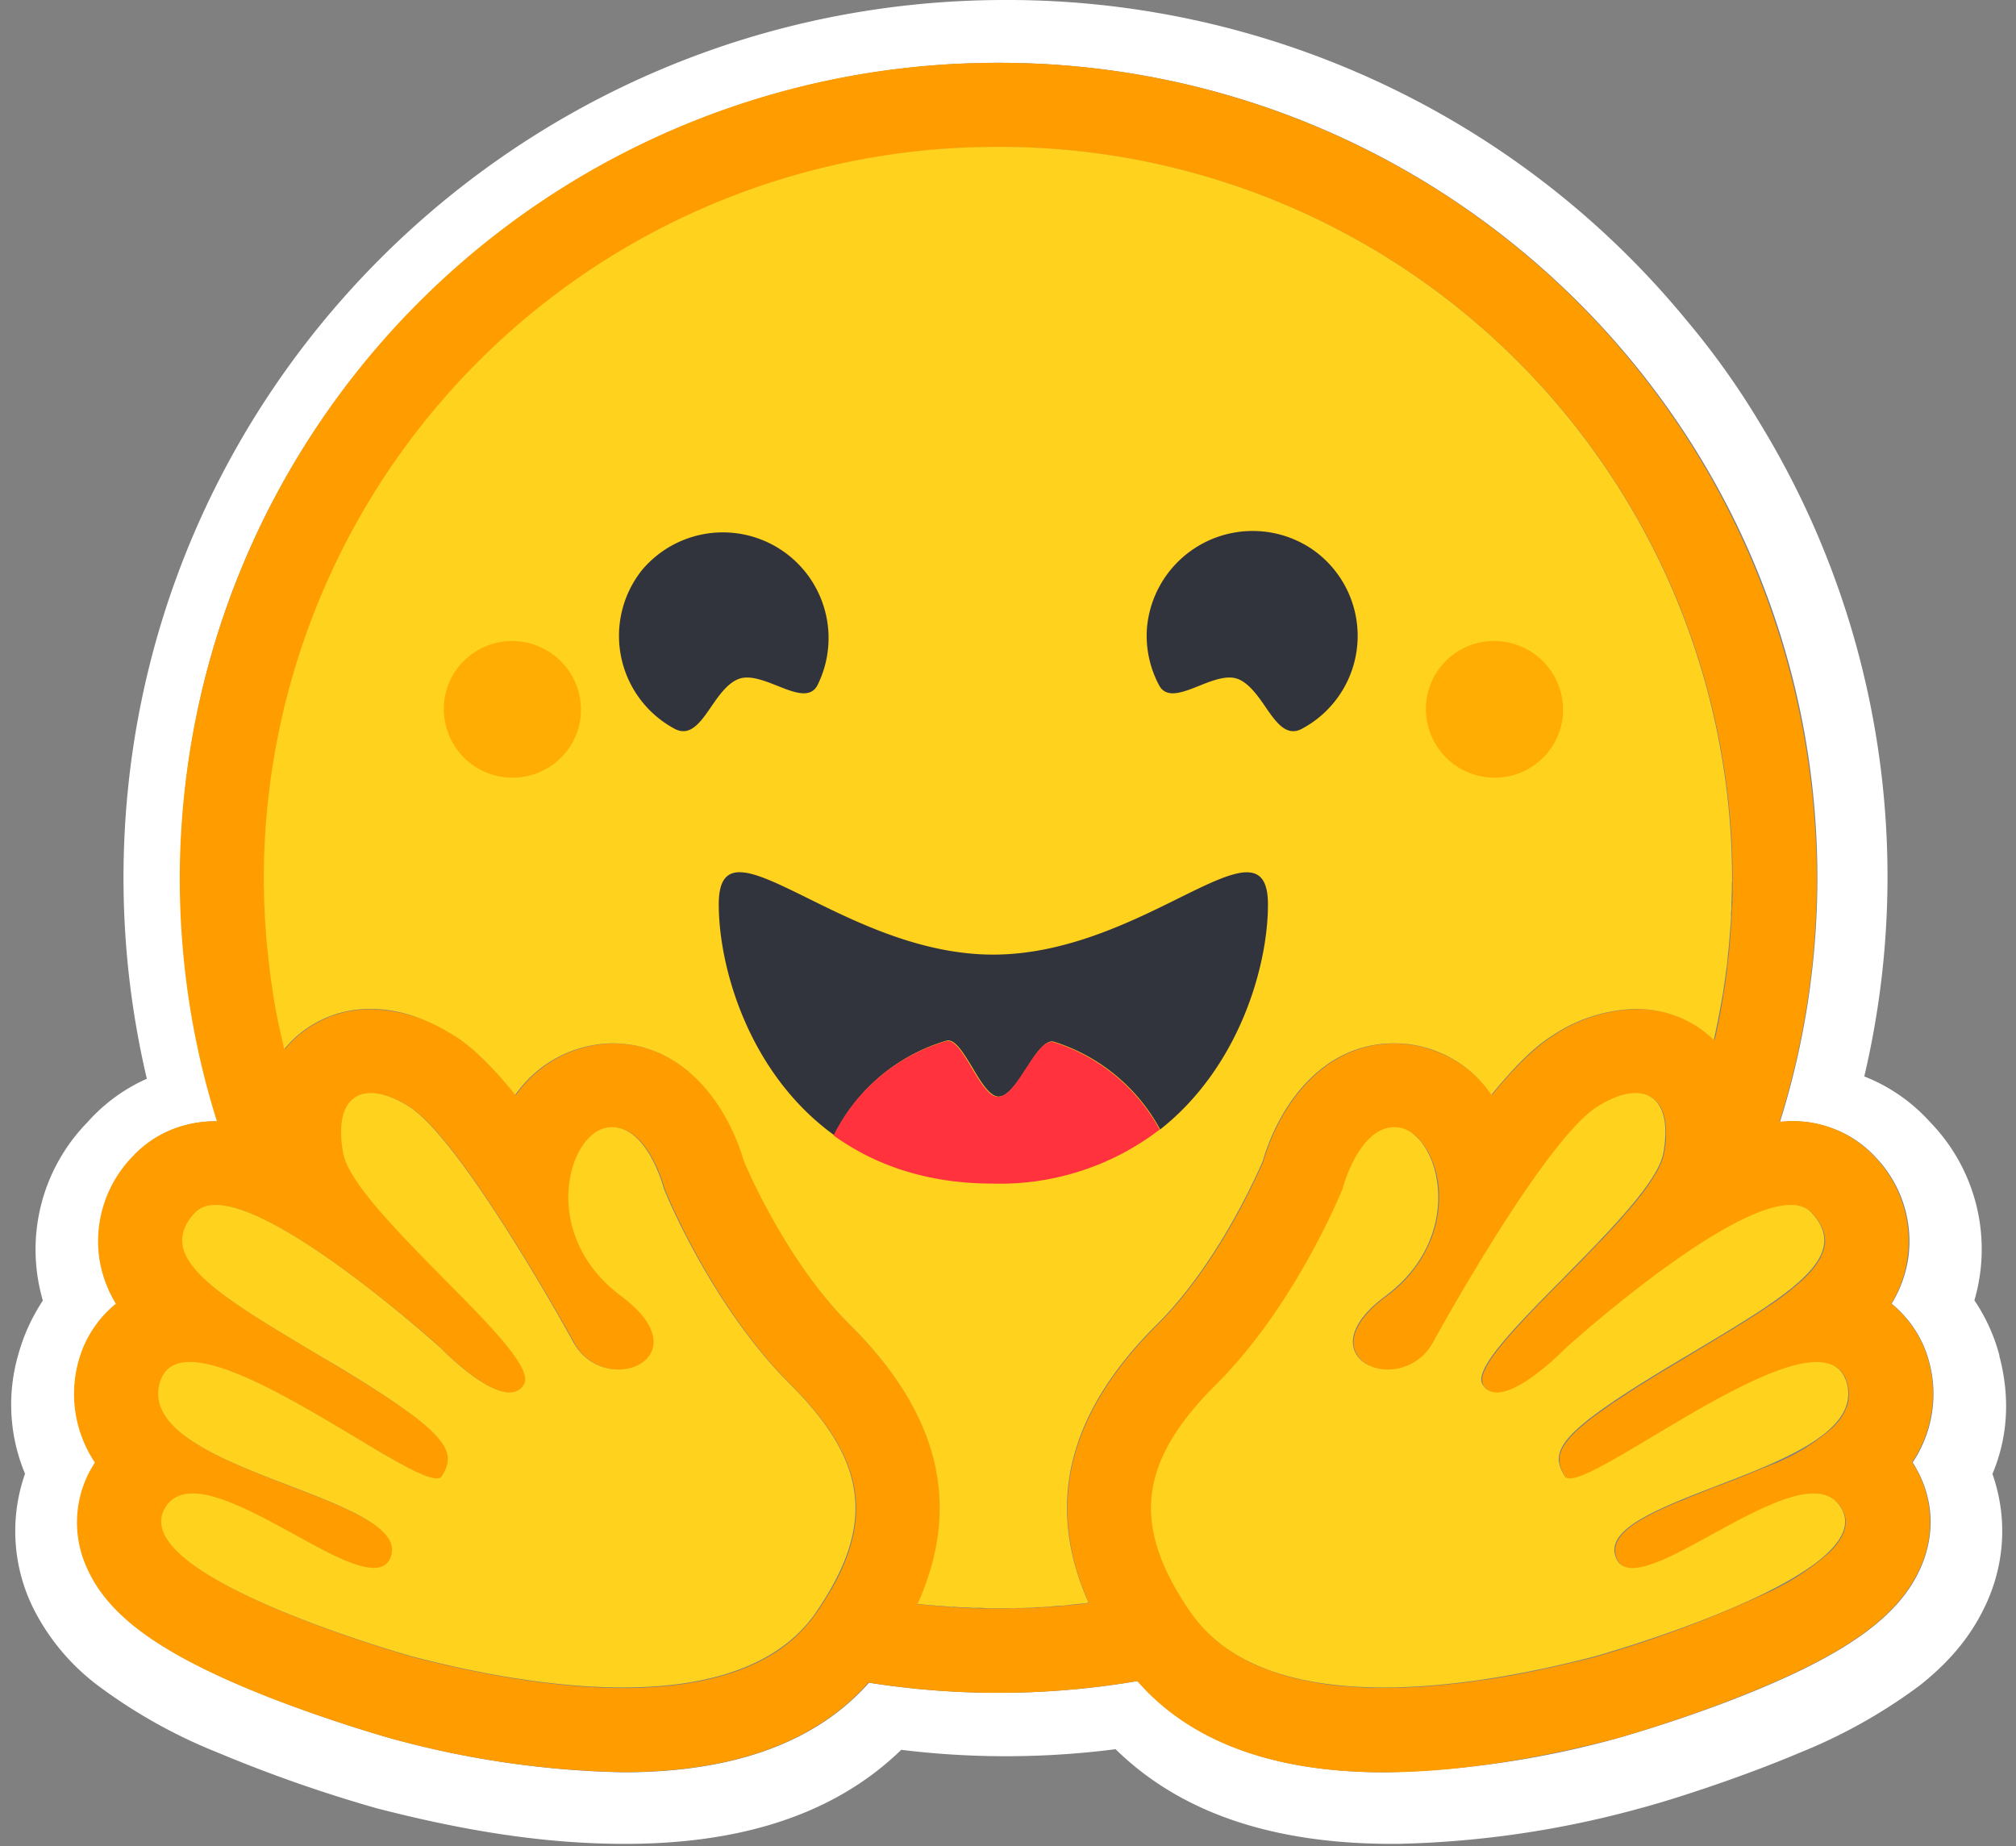
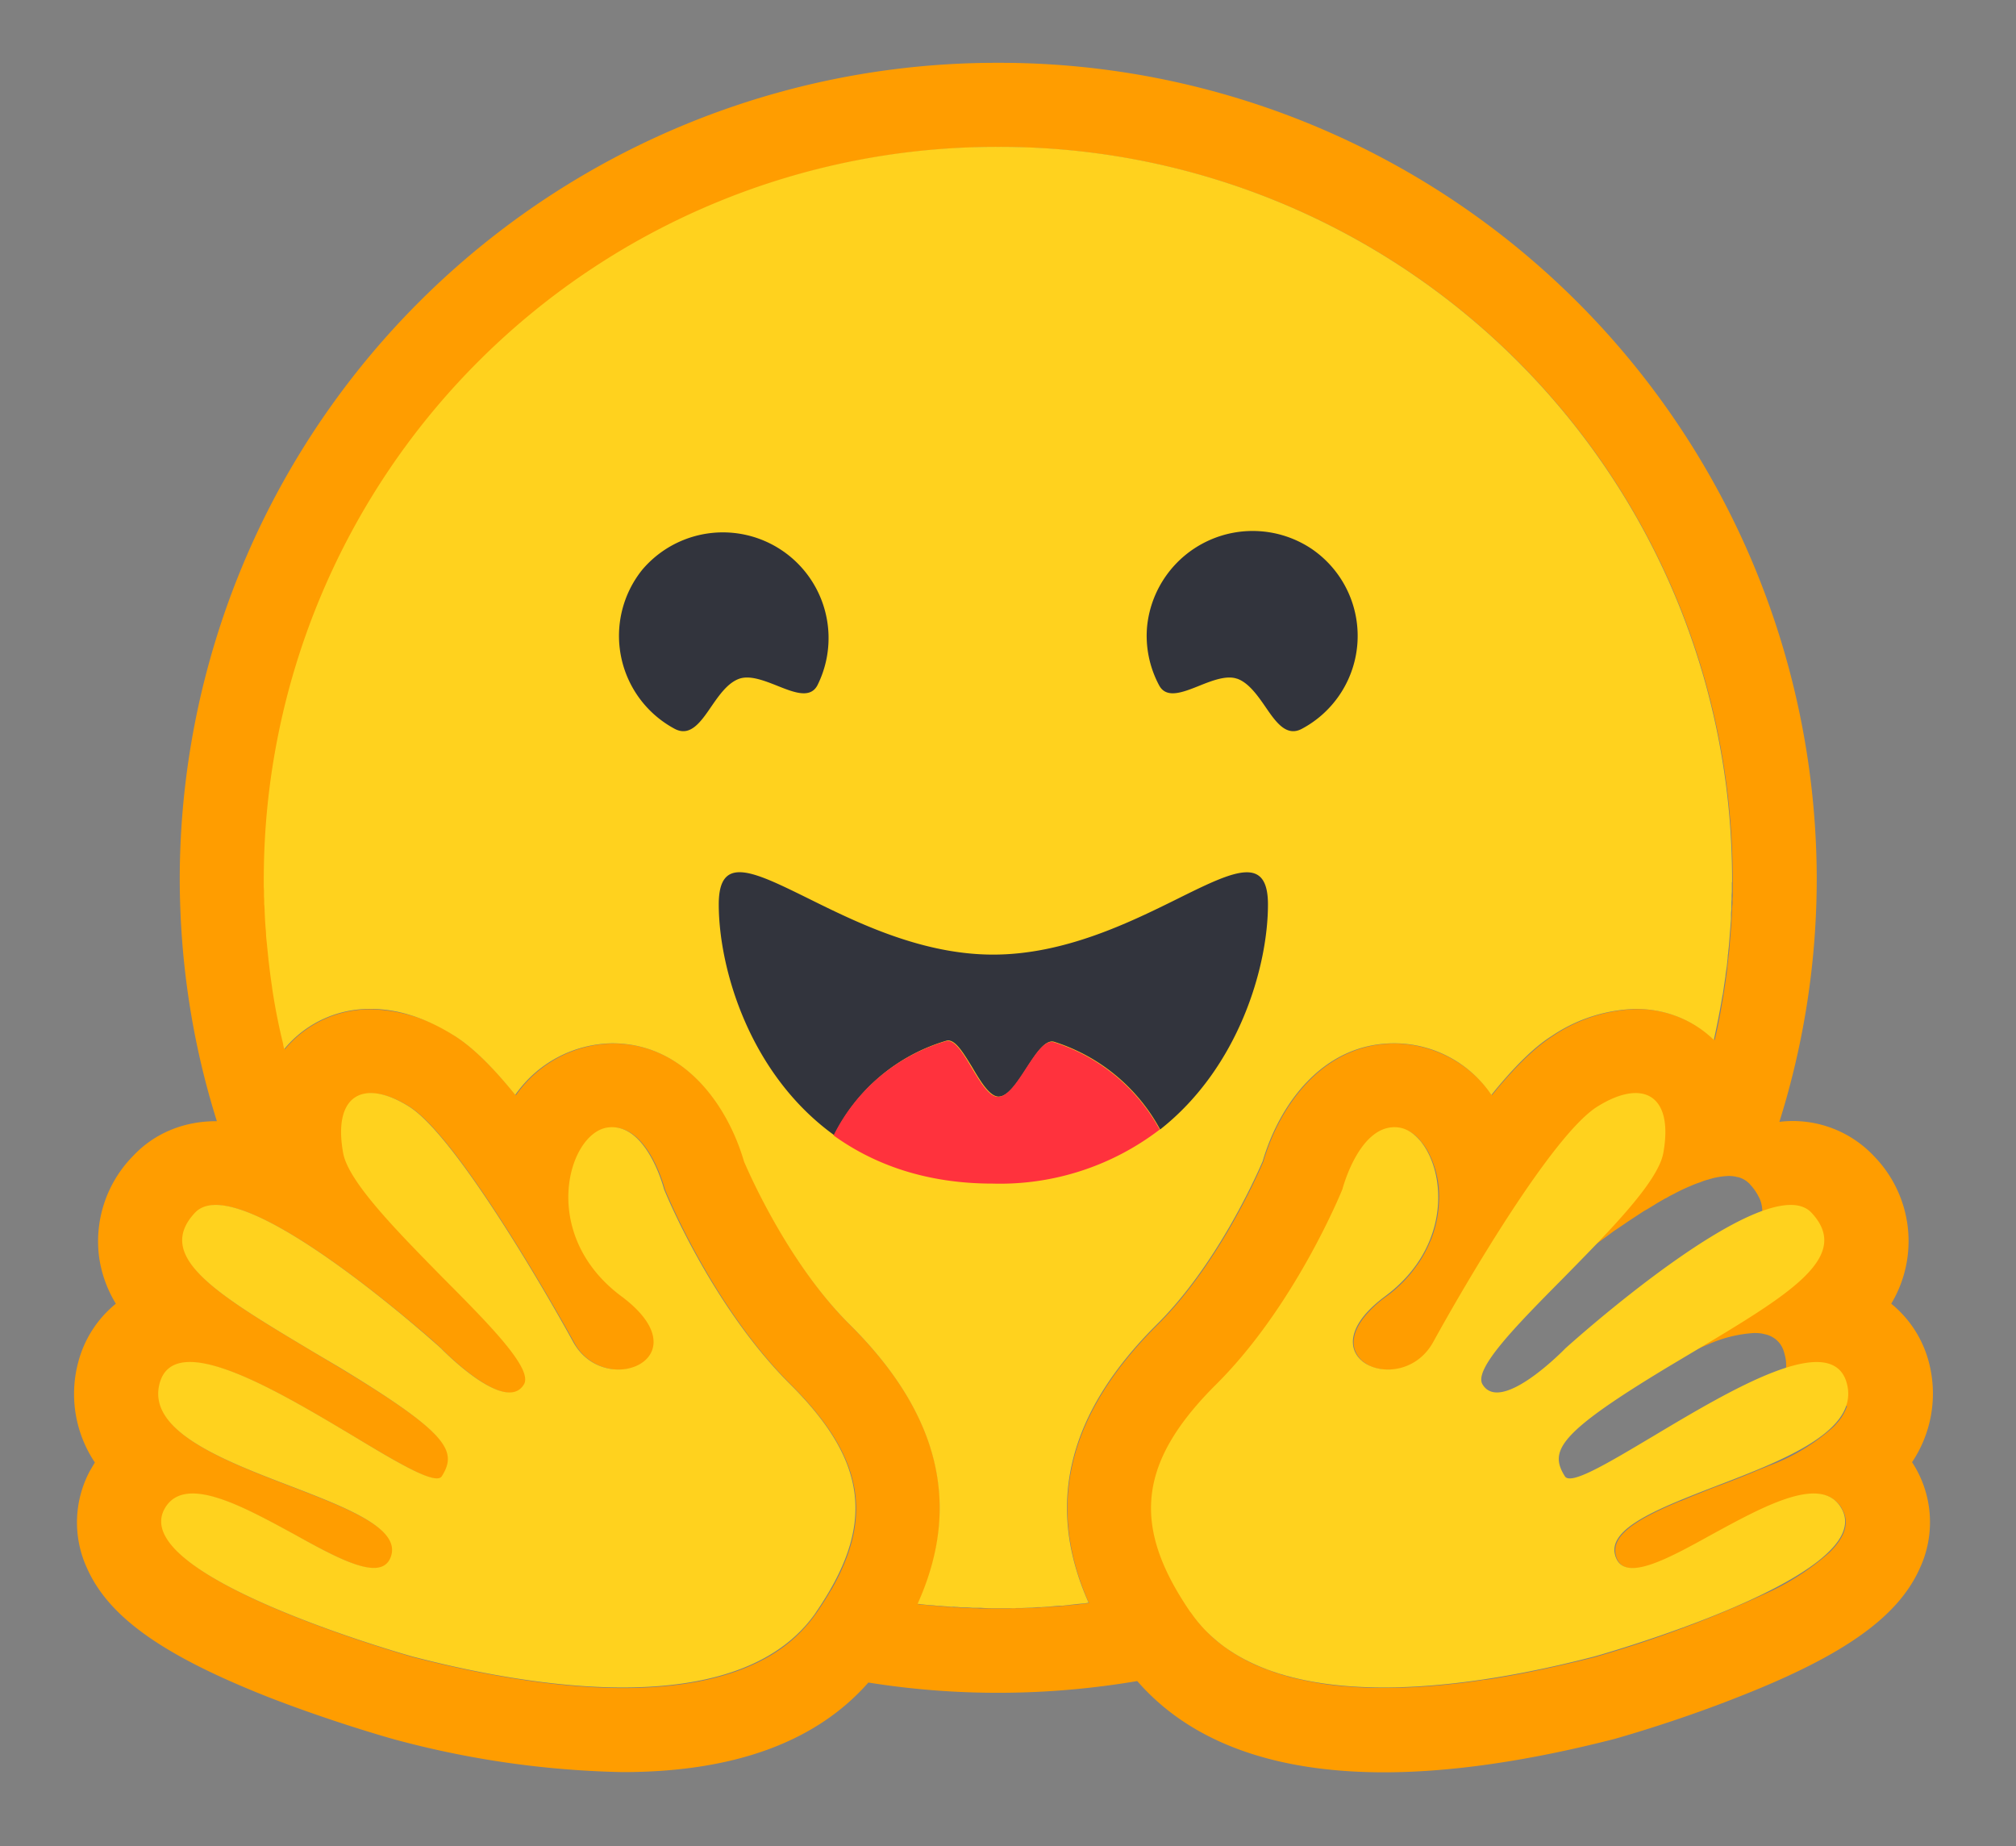
<svg xmlns="http://www.w3.org/2000/svg" fill="none" viewBox="0 0 95 87">
  <rect x="0" y="0" width="95" height="87" fill="#808080" stroke="none" />
  <g clip-path="url(#a)">
-     <path fill="#fff" d="M94.22 63.87a8.59 8.59 0 0 0-1.18-2.6 8.59 8.59 0 0 0-2.09-8.4 8.21 8.21 0 0 0-3.1-2.15 40.98 40.98 0 0 0-4.93-30.8 37.12 37.12 0 0 0-3.48-4.87 41.14 41.14 0 0 0-10.5-9.07A41.51 41.51 0 0 0 47.37 0C24.42 0 5.82 18.52 5.82 41.37c0 3.19.37 6.36 1.1 9.46a8.18 8.18 0 0 0-2.8 2.05 8.57 8.57 0 0 0-2.1 8.4 8.92 8.92 0 0 0-1.17 2.59 8.44 8.44 0 0 0 .33 5.57 8.18 8.18 0 0 0 .42 6.4 10.4 10.4 0 0 0 3 3.57 24.7 24.7 0 0 0 5.66 3.17 66.29 66.29 0 0 0 7.51 2.63c3.89 1 7.6 1.64 11.38 1.67 5.38.05 10-1.21 13.32-4.43a40.44 40.44 0 0 0 10.1-.03c3.3 3.24 7.94 4.51 13.34 4.46a46.6 46.6 0 0 0 11.36-1.67c1.52-.4 4.82-1.47 7.53-2.62a25.16 25.16 0 0 0 5.66-3.17c1.26-1 2.28-2.12 3-3.57 1-1.98 1.18-4.26.43-6.4.69-1.64.87-3.51.32-5.58Zm-3.86 5.43c.77 1.44.82 3.07.14 4.59-1.02 2.3-3.55 4.1-8.48 6.05-3.06 1.21-5.86 1.98-5.89 1.99a44.32 44.32 0 0 1-10.88 1.58c-5.25 0-9.15-1.45-11.63-4.3a39.2 39.2 0 0 1-12.67.08c-2.48 2.8-6.36 4.22-11.57 4.22a44.1 44.1 0 0 1-10.88-1.58c-.02 0-2.83-.78-5.89-1.99C7.7 78 5.15 76.2 4.13 73.9a5.15 5.15 0 0 1 .37-4.98 5.8 5.8 0 0 1-.8-4.7c.31-1.14.94-2.1 1.79-2.78a5.78 5.78 0 0 1-.8-2.2 5.74 5.74 0 0 1 1.6-4.74 5.25 5.25 0 0 1 3.91-1.66h.05A38.23 38.23 0 0 1 8.5 41.36c0-21.2 17.27-38.4 38.57-38.4s38.57 17.2 38.57 38.4c0 3.9-.59 7.78-1.76 11.5l.55-.03c1.54 0 2.93.6 3.92 1.66a5.73 5.73 0 0 1 1.58 4.75 5.78 5.78 0 0 1-.79 2.19 5.26 5.26 0 0 1 1.78 2.78 5.8 5.8 0 0 1-.79 4.7c.09.13.16.26.23.4Z" />
-     <path fill="#FF9D00" d="M90.1 68.9a5.81 5.81 0 0 0 .8-4.69 5.26 5.26 0 0 0-1.78-2.78 5.73 5.73 0 0 0-.8-6.94 5.25 5.25 0 0 0-4.47-1.63 38.24 38.24 0 0 0 1.76-11.5 38.5 38.5 0 0 0-38.57-38.4 38.49 38.49 0 0 0-38.57 38.4c0 3.89.58 7.76 1.75 11.47h-.05c-1.54 0-2.93.59-3.92 1.66a5.73 5.73 0 0 0-1.58 4.74c.11.78.38 1.53.79 2.2a5.26 5.26 0 0 0-1.78 2.78 5.8 5.8 0 0 0 .79 4.7l-.23.39a5.15 5.15 0 0 0-.14 4.59c1.02 2.3 3.56 4.1 8.48 6.05 3.07 1.2 5.87 1.98 5.9 1.99a44.32 44.32 0 0 0 10.87 1.57c5.21 0 9.1-1.41 11.57-4.22 4.2.67 8.48.64 12.67-.07 2.48 2.85 6.39 4.3 11.63 4.3 3.17 0 6.84-.54 10.89-1.58.02-.01 2.82-.78 5.88-2 4.93-1.94 7.46-3.75 8.48-6.04a5.15 5.15 0 0 0-.36-4.98Zm-50.93 6c-.21.37-.44.73-.69 1.09a6.96 6.96 0 0 1-2.46 2.18c-1.87 1.01-4.24 1.37-6.64 1.37-3.8 0-7.7-.89-9.89-1.45-.1-.03-13.38-3.77-11.7-6.95.28-.53.75-.74 1.33-.74 2.37 0 6.68 3.5 8.53 3.5.42 0 .7-.17.83-.6.79-2.82-12-4-10.93-8.09.2-.72.71-1.01 1.44-1.01 3.13 0 10.15 5.48 11.62 5.48.11 0 .2-.03.24-.1l.02-.04c.69-1.13.3-1.95-4.43-4.83l-.46-.28c-5.2-3.13-8.85-5.02-6.77-7.26.24-.26.58-.38.99-.38.49 0 1.08.16 1.73.44 2.74 1.15 6.55 4.3 8.14 5.66.47.4.74.66.74.66s2.02 2.08 3.23 2.08c.28 0 .52-.11.68-.38.87-1.45-8.01-8.15-8.52-10.91-.33-1.88.24-2.82 1.31-2.82.5 0 1.13.21 1.81.64 2.13 1.35 6.22 8.36 7.73 11.08a2.4 2.4 0 0 0 2.13 1.3c1.54 0 2.74-1.52.14-3.45-3.9-2.9-2.53-7.65-.67-7.94l.24-.02c1.7 0 2.44 2.9 2.44 2.9s2.19 5.48 5.95 9.22c3.4 3.39 3.88 6.17 1.9 9.65h-.01Zm12.15.64-.19.02-.33.04-.53.05-.17.02-.16.01-.22.02-.24.01-.25.02h-.05l-.2.02h-.08l-.22.01-.27.01-.24.01h-.47l-.15.01H46.2l-.16-.01h-.19l-.24-.02h-.27l-.2-.02h-.17l-.13-.02c-.17 0-.33-.02-.5-.03l-.17-.02-.22-.01-.26-.03-.43-.04c2.08-4.64 1.03-8.96-3.19-13.15-2.76-2.75-4.6-6.8-4.98-7.7-.77-2.64-2.82-5.57-6.21-5.57a5.67 5.67 0 0 0-4.57 2.44c-1-1.24-1.98-2.23-2.86-2.79a7.4 7.4 0 0 0-3.95-1.26 5.2 5.2 0 0 0-4.05 1.85l-.03.03-.05-.23v-.01c-.2-.82-.36-1.64-.49-2.46v-.02l-.03-.19a39.5 39.5 0 0 1-.08-.55c0-.09-.02-.17-.03-.25a25.94 25.94 0 0 1-.06-.5v-.02c-.04-.37-.08-.73-.1-1.1l-.02-.22-.02-.18v-.04l-.01-.23-.02-.26-.01-.26-.01-.22v-.07l-.01-.21v-.18l-.01-.2v-.68A34.51 34.51 0 0 1 47.06 6.93a34.52 34.52 0 0 1 34.59 34.43v.86l-.01.16v.21c-.02.15-.02.3-.03.46v.05l-.01.22-.01.18-.1 1.27-.03.24-.06.55-.02.19-.03.22-.03.23-.04.27-.03.2-.04.24a8.4 8.4 0 0 1-.04.24l-.04.23a22.75 22.75 0 0 1-.33 1.63 5.22 5.22 0 0 0-3.69-1.46 7.4 7.4 0 0 0-3.94 1.27c-.88.56-1.86 1.54-2.86 2.78a5.68 5.68 0 0 0-4.57-2.43c-3.4 0-5.44 2.93-6.21 5.57-.38.89-2.22 4.95-5 7.7-4.2 4.18-5.27 8.49-3.21 13.1Zm35.72-9.28-.02.04a2.24 2.24 0 0 1-.48.78l-.06.07-.1.1a9.4 9.4 0 0 1-2.98 1.8l-.12.05-.25.1-.25.1-.26.11c-.6.25-1.2.48-1.8.7l-.25.1-.25.1-.5.2-.24.1-.24.1-.12.04-.23.1c-1.75.75-3 1.5-2.74 2.45l.02.08a.88.88 0 0 0 .18.3c.31.32.88.27 1.6.02l.17-.07.12-.05.06-.02.52-.23.13-.07c.87-.42 1.86-1 2.84-1.52a24.84 24.84 0 0 1 1.2-.6c.93-.43 1.8-.74 2.5-.74.34 0 .63.06.87.22l.04.03c.12.08.23.19.32.31l.06.09.05.1c.35.65.06 1.33-.62 2a11.7 11.7 0 0 1-3.08 1.97 55.6 55.6 0 0 1-8 2.97c-1.2.3-2.92.71-4.85 1.02l-.29.04h-.05c-.43.07-.87.13-1.31.18h-.04c-.8.1-1.63.16-2.45.19h-.01l-.89.01h-.34c-.45 0-.9-.02-1.35-.06h-.03a14.15 14.15 0 0 1-1.31-.15l-.33-.06-.15-.03h-.01l-.48-.1-.27-.06-.05-.02c-.05 0-.09-.02-.13-.03h-.03l-.14-.05-.15-.04h-.02l-.13-.05-.15-.05c-.04 0-.08-.02-.13-.04l-.08-.03a8.76 8.76 0 0 1-.26-.1l-.08-.02-.07-.03-.39-.16-.08-.04-.02-.01-.09-.04a8.15 8.15 0 0 1-.17-.09h-.02l-.08-.05a6.8 6.8 0 0 1-.44-.25l-.08-.05-.12-.07-.1-.07a3.75 3.75 0 0 1-.1-.07l-.07-.05-.2-.15-.11-.08a4.84 4.84 0 0 1-.56-.5l-.1-.11a4.95 4.95 0 0 1-.2-.22l-.02-.01a6.84 6.84 0 0 1-.46-.6l-.06-.08-.1-.17-.12-.16a9.16 9.16 0 0 1-.26-.42l-.09-.15-.04-.08-.05-.09-.03-.04-.01-.03-.1-.17-.03-.07-.04-.08-.05-.08-.07-.15-.04-.08-.08-.17-.03-.06a5.23 5.23 0 0 1-.1-.23l-.06-.16-.17-.45-.04-.14a5.21 5.21 0 0 1-.25-1.12 5.8 5.8 0 0 1-.04-.43v-.22c-.03-1.94.96-3.81 3.07-5.9 3.76-3.75 5.95-9.22 5.95-9.22s.06-.23.18-.56a9.18 9.18 0 0 1 .3-.69l.01-.03.25-.44.06-.1a4.4 4.4 0 0 1 .4-.5c.22-.22.47-.4.75-.5h.03a1.84 1.84 0 0 1 .16-.05h.01l.18-.03h.1a1.58 1.58 0 0 1 1.18.58l.04.05a2.68 2.68 0 0 1 .4.6l.06.13.03.06.05.12a4.54 4.54 0 0 1 .32 1.97l-.01.15a5.41 5.41 0 0 1-.35 1.57l-.07.16a5.6 5.6 0 0 1-.57 1.04l-.06.08a6.15 6.15 0 0 1-1.44 1.45c-.28.2-.54.43-.77.67-.69.72-.85 1.35-.7 1.83l.07.16c.06.11.13.21.22.3l.02.03.08.06.03.03.2.13.07.04c.1.05.21.09.32.12h.03l.04.02h.03l.04.01.04.01h.04l.08.02h.07l.03.01h.45l.06-.01h.04a2.32 2.32 0 0 0 1.25-.6l.06-.06.03-.03a2.29 2.29 0 0 0 .44-.6c.9-1.6 1.83-3.2 2.8-4.77l.14-.21.14-.22.2-.32.07-.1.14-.22.55-.84.14-.2c.28-.42.56-.82.84-1.2l.14-.19c.3-.41.6-.81.93-1.2l.13-.16.07-.08.12-.14.06-.07.13-.14.06-.07.18-.19.12-.12c.23-.23.48-.44.76-.63l.06-.04.07-.04.12-.07c1.08-.61 1.98-.66 2.49-.14.31.3.48.82.47 1.53v.24l-.01.12-.01.1v.03l-.02.1v.03a1.76 1.76 0 0 1-.04.25l-.01.07-.05.19a2.76 2.76 0 0 1-.2.49c-.04.1-.1.2-.16.3l-.1.16-.05.08a10.23 10.23 0 0 1-.61.85l-.07.09c-.2.25-.41.5-.62.73l-.17.2-.08.09-.35.38-.1.1-.18.2-.18.2-.2.19-.18.2-.2.2-.38.4c-1.85 1.88-3.8 3.77-4.46 4.94l-.12.24c-.1.21-.13.4-.1.54 0 .05.02.1.04.14a.89.89 0 0 0 .22.24c.13.1.3.15.46.14h.16l.05-.01h.01l.04-.02h.06l.06-.02.06-.02a2.07 2.07 0 0 0 .36-.14l.06-.03.06-.03a4.07 4.07 0 0 0 .42-.24l.07-.04a.98.98 0 0 0 .06-.05l.06-.04.03-.02.09-.06.23-.17.13-.1c.17-.13.33-.27.47-.4l.1-.07v-.01l.06-.05.3-.28.04-.04.09-.08.05-.05.02-.02.09-.09.02-.02.02-.01v-.01l.02-.02.1-.08.05-.04.08-.08.06-.05.04-.03.06-.06.1-.08.05-.05c.2-.17.44-.38.72-.6l.1-.1.2-.16.19-.16.8-.66.2-.15a123.57 123.57 0 0 1 1.2-.93l1.2-.88.18-.12.37-.25.1-.07.67-.44.11-.07.11-.06.33-.2.11-.07.22-.13.21-.12.05-.02.17-.1.2-.1.11-.06.1-.05c.24-.12.47-.22.71-.32l.1-.04.2-.07.18-.07.16-.05h.02l.09-.03.18-.05a3.72 3.72 0 0 1 .72-.1h.04l.15.01.07.01.07.01.06.02h.01l.06.01c.18.05.34.14.47.26l.01.01.03.02.02.03c.18.19.33.4.45.65l.02.04a1.49 1.49 0 0 1 .04 1.09l-.14.33-.04.06c-.14.24-.3.46-.5.66l-.04.05a5.73 5.73 0 0 1-.38.36l-.04.04-.31.26-.06.05a11.1 11.1 0 0 1-1.04.76 33.25 33.25 0 0 1-1.49.96l-.29.18-2.95 1.78-.28.16-.85.53-.13.08-.26.16a28.16 28.16 0 0 0-.5.33l-.14.09-.2.13-.06.04-.2.13-.1.07-.13.09-.1.07-.54.39-.06.04-.2.16-.08.06-.39.33-.06.05-.1.09-.05.06-.03.03a5 5 0 0 0-.2.2l-.02.03-.18.23-.02.03c-.06.09-.12.18-.16.27l-.02.04v.02l-.01.02-.01.03-.02.04a1 1 0 0 0-.04.16v.33l.01.05.01.05.01.05.06.15v.01l.02.04.07.15.03.05.03.05.03.05.02.03h.01l.01.02h.01l.03.02.03.02h.03c.27.06.8-.15 1.53-.53l.13-.07.21-.12.11-.06.23-.13.15-.08c.95-.54 2.09-1.24 3.26-1.93l.33-.19.22-.14a30.08 30.08 0 0 1 1.77-.96l.21-.1a38.94 38.94 0 0 1 1.26-.58l.15-.06.02-.01a6.2 6.2 0 0 1 2.14-.52c.13 0 .26.01.38.03l.12.03h.01a1.16 1.16 0 0 1 .28.1 1.14 1.14 0 0 1 .56.6 1.53 1.53 0 0 1 .08.26c.1.34.09.7-.02 1.05Z" />
+     <path fill="#FF9D00" d="M90.1 68.9a5.81 5.81 0 0 0 .8-4.69 5.26 5.26 0 0 0-1.78-2.78 5.73 5.73 0 0 0-.8-6.94 5.25 5.25 0 0 0-4.47-1.63 38.24 38.24 0 0 0 1.76-11.5 38.5 38.5 0 0 0-38.57-38.4 38.49 38.49 0 0 0-38.57 38.4c0 3.89.58 7.76 1.75 11.47h-.05c-1.54 0-2.93.59-3.92 1.66a5.73 5.73 0 0 0-1.58 4.74c.11.78.38 1.53.79 2.2a5.26 5.26 0 0 0-1.78 2.78 5.8 5.8 0 0 0 .79 4.7l-.23.39a5.15 5.15 0 0 0-.14 4.59c1.02 2.3 3.56 4.1 8.48 6.05 3.07 1.2 5.87 1.98 5.9 1.99a44.32 44.32 0 0 0 10.87 1.57c5.21 0 9.1-1.41 11.57-4.22 4.2.67 8.48.64 12.67-.07 2.48 2.85 6.39 4.3 11.63 4.3 3.17 0 6.84-.54 10.89-1.58.02-.01 2.82-.78 5.88-2 4.93-1.94 7.46-3.75 8.48-6.04a5.15 5.15 0 0 0-.36-4.98Zm-50.93 6c-.21.37-.44.73-.69 1.09a6.96 6.96 0 0 1-2.46 2.18c-1.87 1.01-4.24 1.37-6.64 1.37-3.8 0-7.7-.89-9.89-1.45-.1-.03-13.38-3.77-11.7-6.95.28-.53.75-.74 1.33-.74 2.37 0 6.68 3.5 8.53 3.5.42 0 .7-.17.83-.6.79-2.82-12-4-10.93-8.09.2-.72.71-1.01 1.44-1.01 3.13 0 10.15 5.48 11.62 5.48.11 0 .2-.03.24-.1l.02-.04c.69-1.13.3-1.95-4.43-4.83l-.46-.28c-5.2-3.13-8.85-5.02-6.77-7.26.24-.26.58-.38.99-.38.49 0 1.08.16 1.73.44 2.74 1.15 6.55 4.3 8.14 5.66.47.4.74.66.74.66s2.02 2.08 3.23 2.08c.28 0 .52-.11.68-.38.87-1.45-8.01-8.15-8.52-10.91-.33-1.88.24-2.82 1.31-2.82.5 0 1.13.21 1.81.64 2.13 1.35 6.22 8.36 7.73 11.08a2.4 2.4 0 0 0 2.13 1.3c1.54 0 2.74-1.52.14-3.45-3.9-2.9-2.53-7.65-.67-7.94l.24-.02c1.7 0 2.44 2.9 2.44 2.9s2.19 5.48 5.95 9.22c3.4 3.39 3.88 6.17 1.9 9.65h-.01Zm12.15.64-.19.02-.33.04-.53.05-.17.02-.16.01-.22.02-.24.01-.25.02h-.05l-.2.02h-.08l-.22.01-.27.01-.24.01h-.47l-.15.01H46.2l-.16-.01h-.19l-.24-.02h-.27l-.2-.02h-.17l-.13-.02c-.17 0-.33-.02-.5-.03l-.17-.02-.22-.01-.26-.03-.43-.04c2.08-4.64 1.03-8.96-3.19-13.15-2.76-2.75-4.6-6.8-4.98-7.7-.77-2.64-2.82-5.57-6.21-5.57a5.67 5.67 0 0 0-4.57 2.44c-1-1.24-1.98-2.23-2.86-2.79a7.4 7.4 0 0 0-3.95-1.26 5.2 5.2 0 0 0-4.05 1.85l-.03.03-.05-.23v-.01c-.2-.82-.36-1.64-.49-2.46v-.02l-.03-.19a39.5 39.5 0 0 1-.08-.55c0-.09-.02-.17-.03-.25a25.94 25.94 0 0 1-.06-.5v-.02c-.04-.37-.08-.73-.1-1.1l-.02-.22-.02-.18v-.04l-.01-.23-.02-.26-.01-.26-.01-.22v-.07l-.01-.21v-.18l-.01-.2v-.68A34.51 34.51 0 0 1 47.06 6.93a34.52 34.52 0 0 1 34.59 34.43v.86l-.01.16v.21c-.02.15-.02.3-.03.46v.05l-.01.22-.01.18-.1 1.27-.03.24-.06.55-.02.19-.03.22-.03.23-.04.27-.03.2-.04.24a8.4 8.4 0 0 1-.04.24l-.04.23a22.75 22.75 0 0 1-.33 1.63 5.22 5.22 0 0 0-3.69-1.46 7.4 7.4 0 0 0-3.94 1.27c-.88.56-1.86 1.54-2.86 2.78a5.68 5.68 0 0 0-4.57-2.43c-3.4 0-5.44 2.93-6.21 5.57-.38.89-2.22 4.95-5 7.7-4.2 4.18-5.27 8.49-3.21 13.1Zm35.72-9.28-.02.04a2.24 2.24 0 0 1-.48.78l-.06.07-.1.1a9.4 9.4 0 0 1-2.98 1.8l-.12.05-.25.1-.25.1-.26.11c-.6.25-1.2.48-1.8.7l-.25.1-.25.1-.5.2-.24.1-.24.1-.12.04-.23.1c-1.75.75-3 1.5-2.74 2.45l.02.08a.88.88 0 0 0 .18.3c.31.32.88.27 1.6.02l.17-.07.12-.05.06-.02.52-.23.13-.07c.87-.42 1.86-1 2.84-1.52a24.84 24.84 0 0 1 1.2-.6c.93-.43 1.8-.74 2.5-.74.34 0 .63.06.87.22l.04.03c.12.08.23.19.32.31l.06.09.05.1c.35.65.06 1.33-.62 2a11.7 11.7 0 0 1-3.08 1.97 55.6 55.6 0 0 1-8 2.97c-1.2.3-2.92.71-4.85 1.02l-.29.04h-.05c-.43.07-.87.13-1.31.18h-.04c-.8.1-1.63.16-2.45.19h-.01l-.89.01h-.34c-.45 0-.9-.02-1.35-.06h-.03a14.15 14.15 0 0 1-1.31-.15l-.33-.06-.15-.03h-.01l-.48-.1-.27-.06-.05-.02c-.05 0-.09-.02-.13-.03h-.03l-.14-.05-.15-.04h-.02l-.13-.05-.15-.05c-.04 0-.08-.02-.13-.04l-.08-.03a8.76 8.76 0 0 1-.26-.1l-.08-.02-.07-.03-.39-.16-.08-.04-.02-.01-.09-.04a8.15 8.15 0 0 1-.17-.09h-.02l-.08-.05a6.8 6.8 0 0 1-.44-.25l-.08-.05-.12-.07-.1-.07a3.75 3.75 0 0 1-.1-.07l-.07-.05-.2-.15-.11-.08a4.84 4.84 0 0 1-.56-.5l-.1-.11a4.95 4.95 0 0 1-.2-.22l-.02-.01a6.84 6.84 0 0 1-.46-.6l-.06-.08-.1-.17-.12-.16a9.16 9.16 0 0 1-.26-.42l-.09-.15-.04-.08-.05-.09-.03-.04-.01-.03-.1-.17-.03-.07-.04-.08-.05-.08-.07-.15-.04-.08-.08-.17-.03-.06a5.23 5.23 0 0 1-.1-.23l-.06-.16-.17-.45-.04-.14a5.21 5.21 0 0 1-.25-1.12 5.8 5.8 0 0 1-.04-.43v-.22c-.03-1.94.96-3.81 3.07-5.9 3.76-3.75 5.95-9.22 5.95-9.22s.06-.23.18-.56a9.18 9.18 0 0 1 .3-.69l.01-.03.25-.44.06-.1a4.4 4.4 0 0 1 .4-.5c.22-.22.47-.4.75-.5h.03a1.84 1.84 0 0 1 .16-.05h.01l.18-.03h.1a1.58 1.58 0 0 1 1.18.58l.04.05a2.68 2.68 0 0 1 .4.6l.06.13.03.06.05.12a4.54 4.54 0 0 1 .32 1.97l-.01.15a5.41 5.41 0 0 1-.35 1.57l-.07.16a5.6 5.6 0 0 1-.57 1.04l-.06.08a6.15 6.15 0 0 1-1.44 1.45c-.28.2-.54.43-.77.67-.69.72-.85 1.35-.7 1.83l.07.16c.06.11.13.21.22.3l.02.03.08.06.03.03.2.13.07.04c.1.05.21.09.32.12h.03l.04.02h.03l.04.01.04.01h.04l.08.02h.07l.03.01h.45l.06-.01h.04a2.32 2.32 0 0 0 1.25-.6l.06-.06.03-.03a2.29 2.29 0 0 0 .44-.6c.9-1.6 1.83-3.2 2.8-4.77l.14-.21.14-.22.2-.32.07-.1.14-.22.55-.84.14-.2c.28-.42.56-.82.84-1.2l.14-.19c.3-.41.6-.81.93-1.2l.13-.16.07-.08.12-.14.06-.07.13-.14.06-.07.18-.19.12-.12c.23-.23.48-.44.76-.63l.06-.04.07-.04.12-.07v.24l-.01.12-.01.1v.03l-.02.1v.03a1.76 1.76 0 0 1-.04.25l-.01.07-.05.19a2.76 2.76 0 0 1-.2.49c-.04.1-.1.2-.16.3l-.1.16-.05.08a10.23 10.23 0 0 1-.61.85l-.07.09c-.2.25-.41.5-.62.73l-.17.2-.08.09-.35.38-.1.1-.18.2-.18.2-.2.19-.18.2-.2.2-.38.4c-1.85 1.88-3.8 3.77-4.46 4.94l-.12.24c-.1.21-.13.4-.1.54 0 .05.02.1.04.14a.89.89 0 0 0 .22.24c.13.1.3.15.46.14h.16l.05-.01h.01l.04-.02h.06l.06-.02.06-.02a2.07 2.07 0 0 0 .36-.14l.06-.03.06-.03a4.07 4.07 0 0 0 .42-.24l.07-.04a.98.98 0 0 0 .06-.05l.06-.04.03-.02.09-.06.23-.17.13-.1c.17-.13.33-.27.47-.4l.1-.07v-.01l.06-.05.3-.28.04-.04.09-.08.05-.05.02-.02.09-.09.02-.02.02-.01v-.01l.02-.02.1-.08.05-.04.08-.08.06-.05.04-.03.06-.06.1-.08.05-.05c.2-.17.44-.38.72-.6l.1-.1.2-.16.19-.16.8-.66.2-.15a123.57 123.57 0 0 1 1.2-.93l1.2-.88.18-.12.37-.25.1-.07.67-.44.11-.07.11-.06.33-.2.11-.07.22-.13.21-.12.05-.02.17-.1.2-.1.11-.06.1-.05c.24-.12.47-.22.71-.32l.1-.04.2-.07.18-.07.16-.05h.02l.09-.03.18-.05a3.72 3.72 0 0 1 .72-.1h.04l.15.01.07.01.07.01.06.02h.01l.06.01c.18.05.34.14.47.26l.01.01.03.02.02.03c.18.19.33.4.45.65l.02.04a1.49 1.49 0 0 1 .04 1.09l-.14.33-.04.06c-.14.24-.3.46-.5.66l-.04.05a5.73 5.73 0 0 1-.38.36l-.04.04-.31.26-.06.05a11.1 11.1 0 0 1-1.04.76 33.25 33.25 0 0 1-1.49.96l-.29.18-2.95 1.78-.28.16-.85.53-.13.08-.26.16a28.16 28.16 0 0 0-.5.33l-.14.09-.2.13-.06.04-.2.13-.1.07-.13.09-.1.07-.54.39-.06.04-.2.16-.08.06-.39.33-.06.05-.1.09-.05.06-.03.03a5 5 0 0 0-.2.2l-.02.03-.18.23-.02.03c-.06.09-.12.18-.16.27l-.02.04v.02l-.01.02-.01.03-.02.04a1 1 0 0 0-.04.16v.33l.01.05.01.05.01.05.06.15v.01l.02.04.07.15.03.05.03.05.03.05.02.03h.01l.01.02h.01l.03.02.03.02h.03c.27.06.8-.15 1.53-.53l.13-.07.21-.12.11-.06.23-.13.15-.08c.95-.54 2.09-1.24 3.26-1.93l.33-.19.22-.14a30.08 30.08 0 0 1 1.77-.96l.21-.1a38.94 38.94 0 0 1 1.26-.58l.15-.06.02-.01a6.2 6.2 0 0 1 2.14-.52c.13 0 .26.01.38.03l.12.03h.01a1.16 1.16 0 0 1 .28.1 1.14 1.14 0 0 1 .56.6 1.53 1.53 0 0 1 .08.26c.1.34.09.7-.02 1.05Z" />
    <path fill="#FFD21E" d="M81.62 41.57v-.22A34.5 34.5 0 0 0 47.03 6.92a34.52 34.52 0 0 0-34.6 34.43v.45l.01.16v.27l.01.18v.2l.01.07.01.22.01.26a21.55 21.55 0 0 0 .03.5v.01l.02.2v.02l.01.2v.01l.01.12.1.98v.02l.03.24.03.25a31.37 31.37 0 0 0 .11.8v.02a28.5 28.5 0 0 0 .52 2.65v.01l.01.06.04.18.03-.03a5.2 5.2 0 0 1 4.06-1.86c1.29 0 2.61.43 3.94 1.27.88.55 1.86 1.54 2.86 2.78a5.67 5.67 0 0 1 4.57-2.43c3.4 0 5.44 2.93 6.21 5.57.38.89 2.22 4.95 5 7.7 4.21 4.19 5.27 8.51 3.18 13.14l.43.05.26.02h.03l.19.02.17.01.5.04h.13l.1.01h.07l.2.02h.28l.23.02h.39c.27.02.54.02.8.02h.8l.08-.01h.24l.24-.01.27-.01.23-.02h.2l.07-.01h.05l.25-.02.24-.02.23-.02h.15l.17-.02.53-.06.33-.03.2-.03c-2.06-4.6-1-8.92 3.2-13.1 2.77-2.74 4.61-6.8 5-7.7.77-2.63 2.8-5.56 6.2-5.56a5.54 5.54 0 0 1 4.58 2.43c1-1.24 1.97-2.23 2.85-2.78a7.4 7.4 0 0 1 3.95-1.27c1.42 0 2.71.52 3.68 1.46a41.24 41.24 0 0 0 .41-2.1l.01-.03.03-.2.03-.21.04-.27.03-.2v-.04l.03-.21.03-.19.04-.37.01-.14V45c.02-.08.02-.16.03-.25l.02-.18.1-1.26v-.28l.02-.2v-.31l.01-.15v-.21l.01-.14v-.45Zm-43.17 34.4c2.74-4 2.55-7-1.21-10.74s-5.95-9.2-5.95-9.2-.81-3.18-2.68-2.9c-1.86.3-3.22 5.05.67 7.95 3.9 2.9-.77 4.88-2.27 2.15s-5.6-9.74-7.72-11.08c-2.13-1.34-3.62-.59-3.12 2.18.25 1.37 2.56 3.7 4.72 5.9 2.2 2.21 4.23 4.27 3.8 5-.87 1.45-3.91-1.7-3.91-1.7s-9.53-8.63-11.6-6.38c-1.92 2.07 1.03 3.83 5.58 6.55l1.2.71c5.19 3.14 5.6 3.96 4.86 5.15-.28.43-2.02-.6-4.16-1.89-3.65-2.18-8.46-5.05-9.14-2.48-.59 2.23 2.95 3.6 6.16 4.83 2.68 1.03 5.12 1.98 4.76 3.26-.37 1.32-2.4.22-4.6-1-2.48-1.35-5.2-2.84-6.1-1.16-1.67 3.18 11.6 6.91 11.72 6.94 4.29 1.11 15.18 3.46 19-2.1v.01Zm17.65 0c-2.74-4-2.55-7 1.21-10.74s5.95-9.2 5.95-9.2.82-3.18 2.68-2.9c1.86.3 3.23 5.05-.67 7.95-3.9 2.9.77 4.88 2.27 2.15s5.6-9.74 7.72-11.08c2.13-1.34 3.62-.59 3.12 2.18-.25 1.37-2.56 3.7-4.72 5.9-2.2 2.22-4.23 4.28-3.8 5 .87 1.45 3.91-1.7 3.91-1.7s9.53-8.63 11.6-6.38c1.92 2.07-1.03 3.83-5.58 6.55l-1.19.71c-5.2 3.14-5.6 3.96-4.86 5.15.27.44 2-.6 4.15-1.88 3.65-2.18 8.46-5.06 9.14-2.49.59 2.23-2.95 3.6-6.16 4.83-2.68 1.04-5.12 1.98-4.76 3.26.37 1.33 2.4.22 4.6-1 2.48-1.35 5.2-2.84 6.09-1.16 1.68 3.18-11.6 6.92-11.7 6.94-4.3 1.11-15.2 3.46-19-2.1v.01Z" />
    <path fill="#32343D" d="M58.3 31.98c.53.19.94.76 1.32 1.31.51.75 1 1.44 1.73 1.05a4.96 4.96 0 0 0 .44-8.49 5 5 0 0 0-7.73 3.62c-.1.97.1 1.96.56 2.82.34.64 1.1.34 1.9.02.62-.25 1.28-.5 1.77-.33Zm-23.46 0c-.54.19-.94.76-1.32 1.31-.51.75-1 1.44-1.73 1.05a4.97 4.97 0 0 1-1.52-7.5 4.98 4.98 0 0 1 8.25 5.45c-.34.64-1.1.34-1.9.02-.63-.25-1.28-.5-1.78-.33Zm19.83 21.24c3.71-2.92 5.08-7.68 5.08-10.6 0-2.32-1.57-1.6-4.08-.36l-.14.07c-2.3 1.14-5.37 2.65-8.73 2.65-3.36 0-6.42-1.51-8.72-2.65-2.6-1.28-4.21-2.08-4.21.28 0 3.03 1.45 8 5.44 10.88a8.61 8.61 0 0 1 5.28-4.45c.4-.12.8.56 1.23 1.26.4.68.82 1.37 1.24 1.37.44 0 .89-.68 1.32-1.35.45-.69.88-1.36 1.3-1.23a8.64 8.64 0 0 1 4.99 4.13Z" />
    <path fill="#FF323D" d="M54.64 53.23a12.37 12.37 0 0 1-7.86 2.54c-3.14 0-5.6-.9-7.5-2.27a8.62 8.62 0 0 1 5.29-4.44c.78-.24 1.6 2.62 2.46 2.62.92 0 1.8-2.84 2.64-2.57a8.65 8.65 0 0 1 4.98 4.12Z" />
-     <path fill="#FFAD03" d="M25.95 36.1a3.24 3.24 0 0 1-4.98-3.3 3.22 3.22 0 0 1 3.8-2.53 3.24 3.24 0 0 1 2.55 3.78 3.22 3.22 0 0 1-1.37 2.05Zm46.28 0a3.24 3.24 0 0 1-4.98-3.3 3.21 3.21 0 0 1 3.8-2.53 3.24 3.24 0 0 1 2.55 3.78 3.22 3.22 0 0 1-1.37 2.05Z" />
  </g>
</svg>